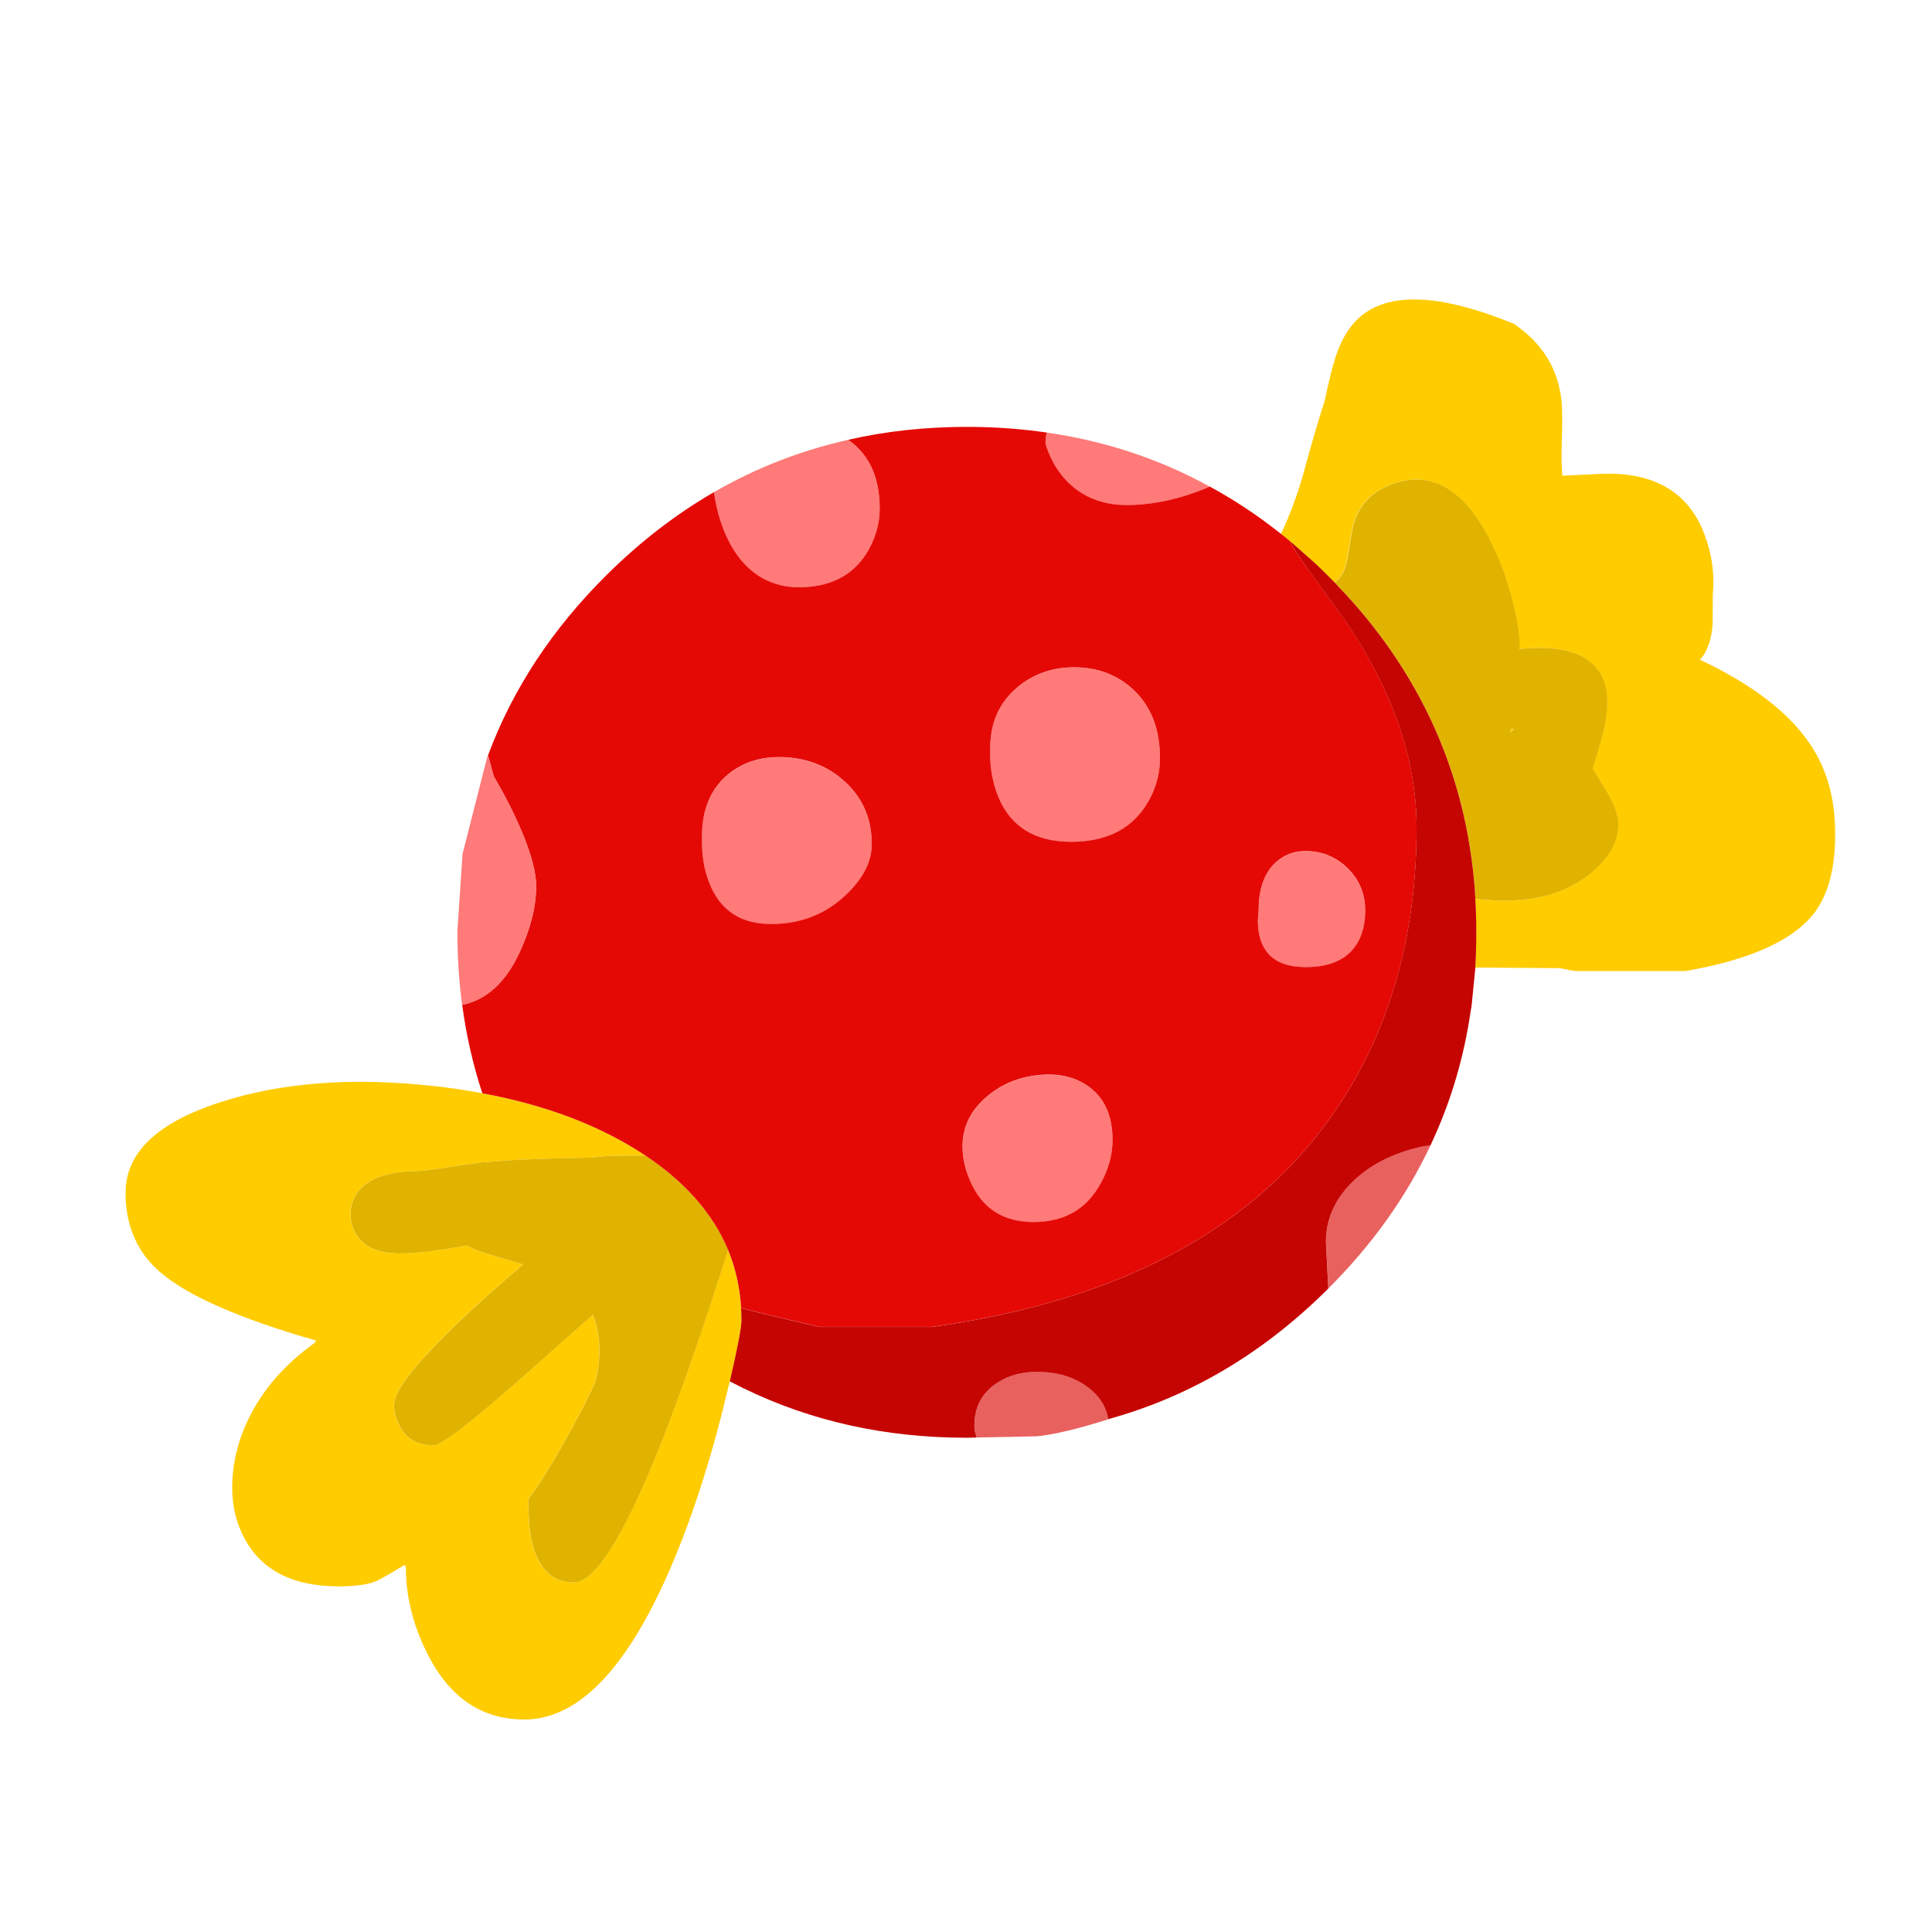
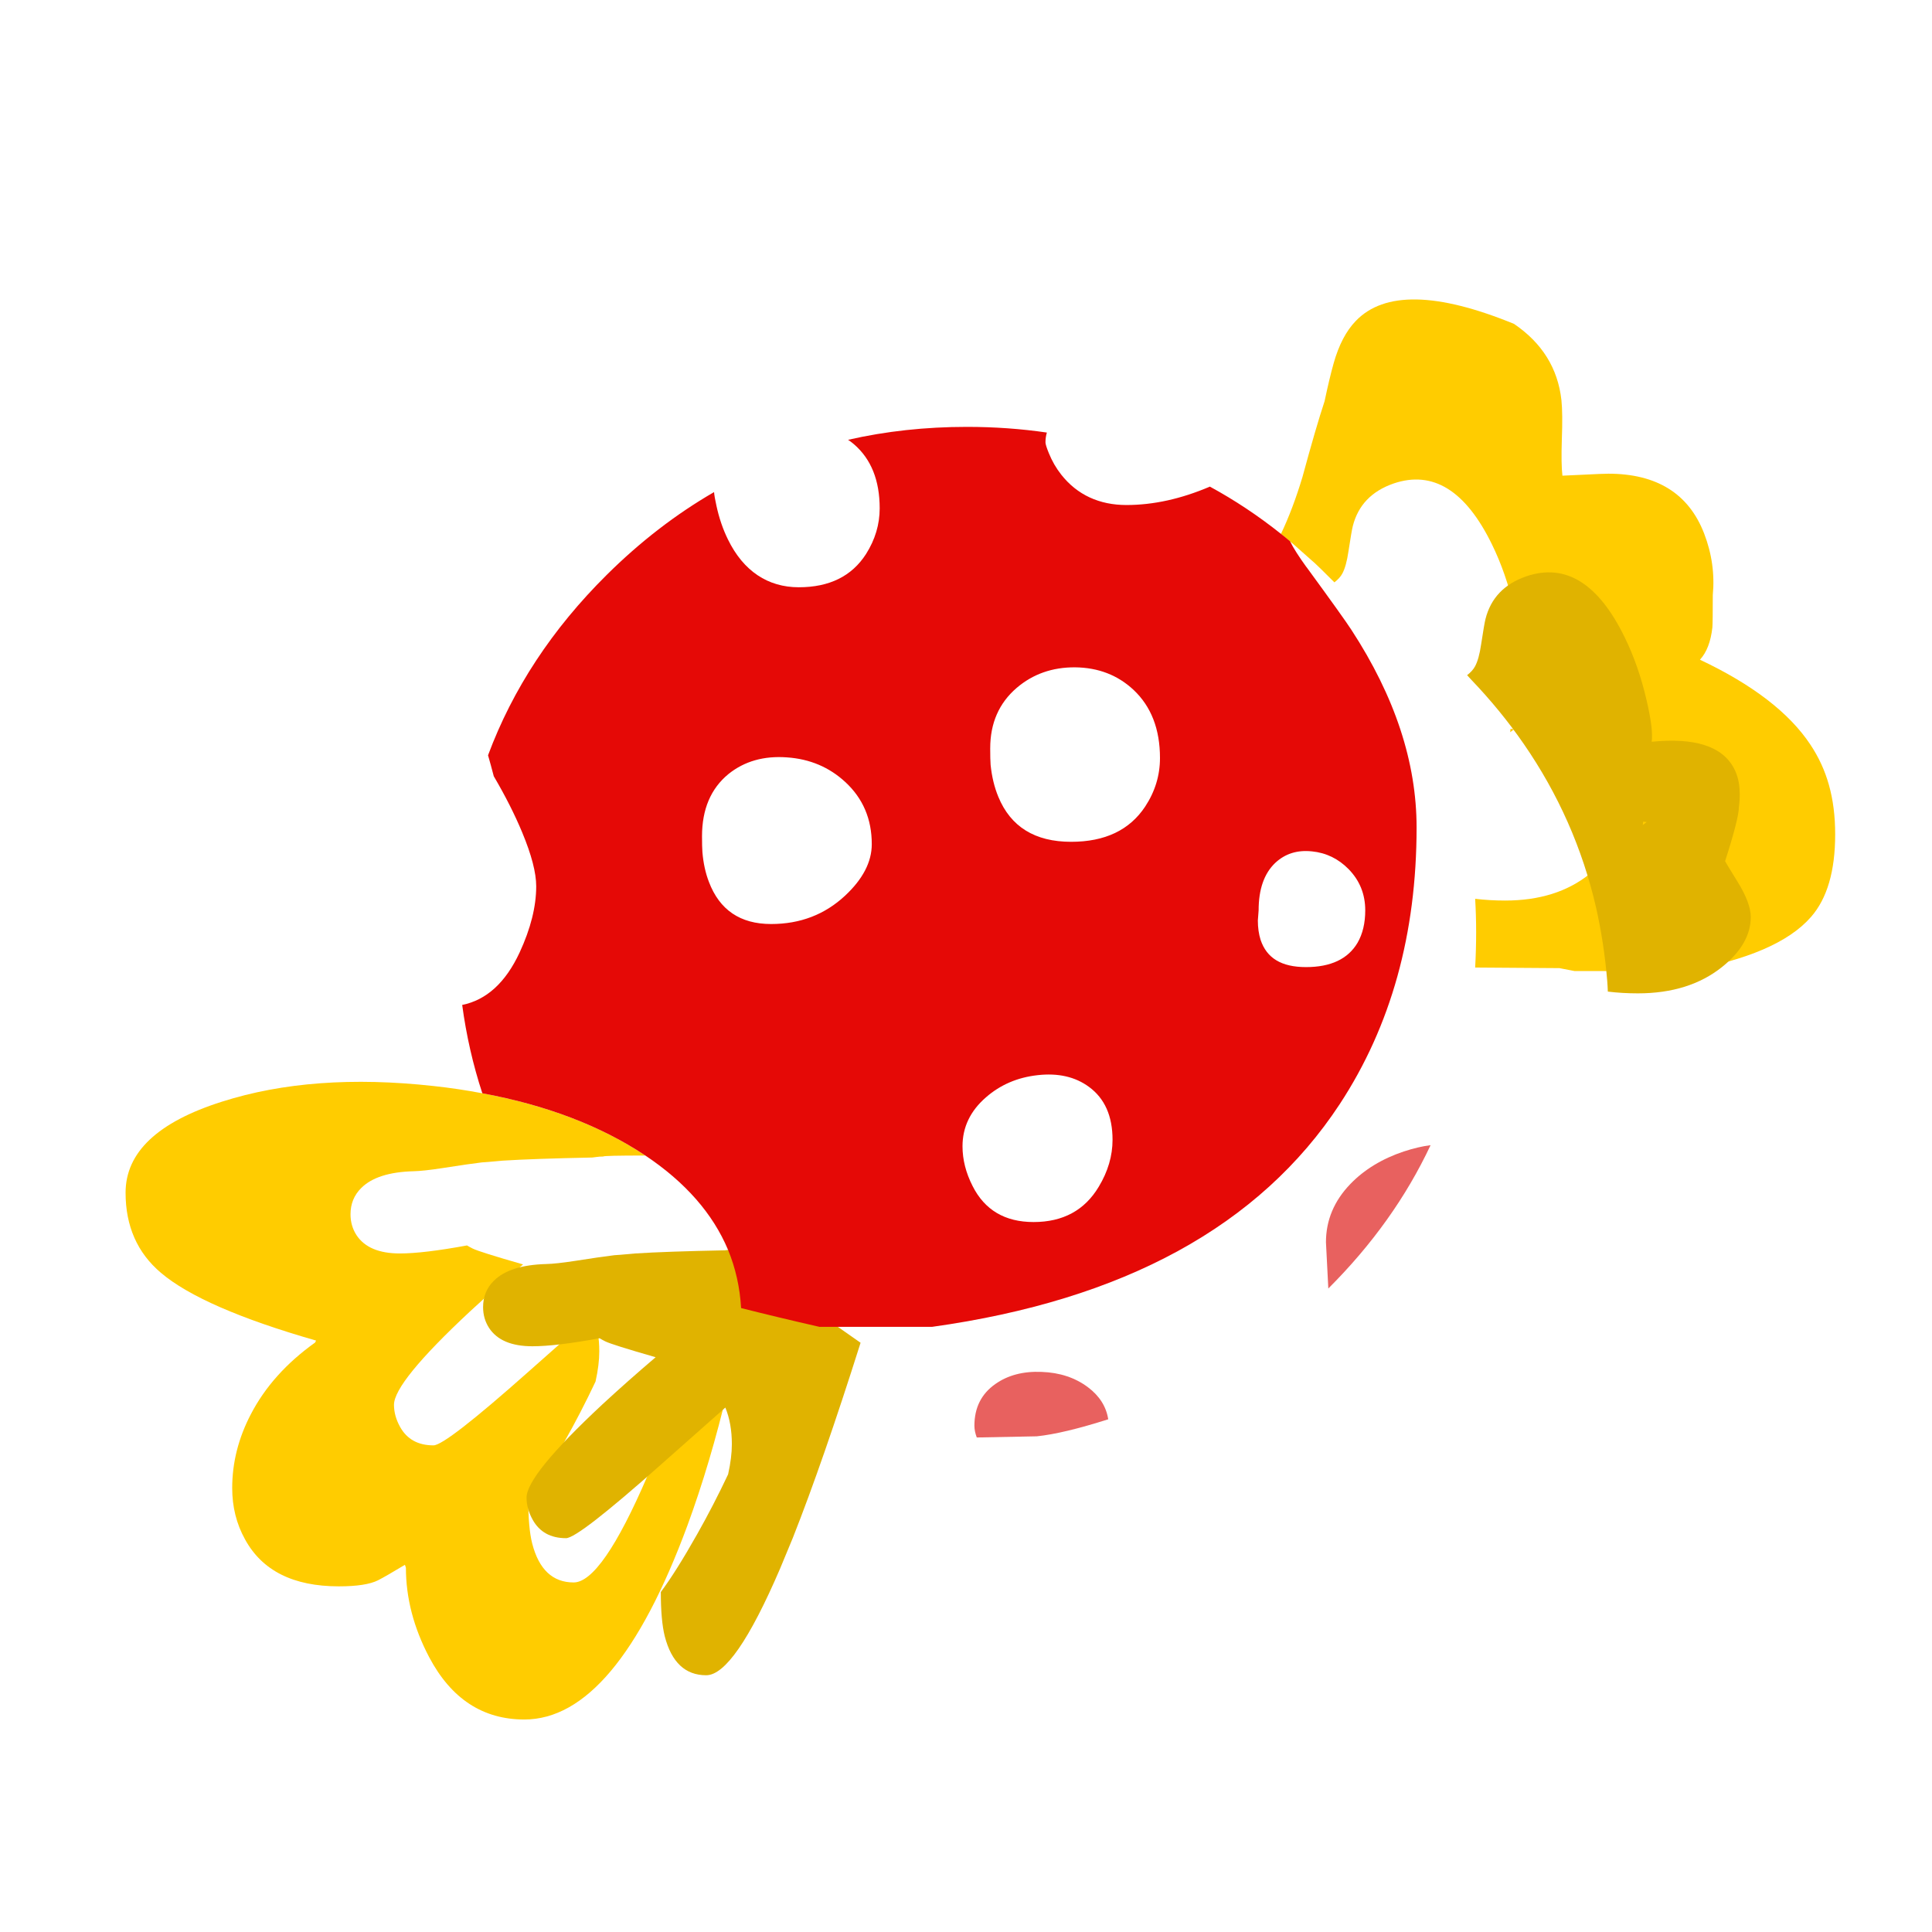
<svg xmlns="http://www.w3.org/2000/svg" fill="none" height="200" viewBox="0 0 200 200" width="200">
  <clipPath id="a">
    <path d="m13 31h177v147h-177z" />
  </clipPath>
  <path d="m0 0h200v200h-200z" fill="#fff" />
  <g clip-path="url(#a)">
    <path d="m114.721 146.924v-.019c-.21-1.31-.913-2.412-2.104-3.305-1.32-.986-2.914-1.513-4.781-1.581-1.906-.08-3.507.339-4.801 1.256-1.445 1.015-2.165 2.453-2.165 4.317 0 .368.081.775.244 1.216l6.212-.121c1.838-.189 4.305-.778 7.398-1.763m30.611-27.73c-2.263.758-4.115 1.886-5.558 3.385-1.676 1.743-2.514 3.75-2.514 6.021 0 .054.081 1.649.245 4.785 4.542-4.533 8.071-9.479 10.585-14.837-.864.109-1.782.327-2.758.649z" fill="#e8615f" />
    <path d="m61.653 119.782c.273-.041.537-.06.798-.06 0-.068 1.45-.102 4.352-.102-4.618-3.068-10.244-5.215-16.878-6.445-1.621-.31-3.305-.562-5.047-.751-8.338-.92-15.64-.378-21.905 1.622-6.649 2.107-9.973 5.25-9.973 9.426 0 3.46 1.22 6.223 3.659 8.29 2.848 2.419 8.201 4.758 16.062 7.014l-.102.204c-2.97 2.121-5.191 4.6-6.661 7.44-1.281 2.46-1.921 5-1.921 7.622 0 1.947.442 3.717 1.328 5.312 1.772 3.244 5.006 4.864 9.707 4.864 1.879 0 3.236-.21 4.066-.629.532-.271 1.457-.804 2.78-1.601l.102.305c0 3.121.803 6.211 2.411 9.264 2.275 4.297 5.558 6.445 9.848 6.445 6.307 0 11.933-6.69 16.877-20.067 1.594-4.338 2.99-9.048 4.188-14.127.068-.284.137-.555.205-.811.803-3.472 1.206-5.589 1.206-6.344 0-.419-.015-.83-.042-1.237-.122-2.136-.571-4.143-1.35-6.022-2.587 8.189-4.925 14.92-7.01 20.191-.464 1.135-.905 2.203-1.328 3.203-3.161 7.351-5.709 11.026-7.642 11.026-2.165 0-3.598-1.344-4.291-4.034-.273-1.082-.408-2.607-.408-4.581 1.05-1.404 2.301-3.399 3.759-5.98 1.13-2 2.199-4.068 3.207-6.203.259-1.162.388-2.203.388-3.121 0-1.433-.225-2.697-.674-3.792-1.73 1.528-3.951 3.494-6.661 5.898-5.721 5.082-8.999 7.622-9.829 7.622-1.594 0-2.746-.634-3.454-1.905-.422-.758-.635-1.521-.635-2.291 0-1.554 2.616-4.769 7.847-9.648 1.772-1.634 3.61-3.264 5.516-4.886-3.012-.864-4.747-1.412-5.211-1.642-.217-.109-.415-.215-.593-.324-3.012.554-5.326.83-6.949.83-2.165 0-3.663-.634-4.496-1.905-.408-.634-.613-1.351-.613-2.148 0-1.082.368-1.985 1.103-2.716 1.091-1.095 2.902-1.676 5.435-1.743.666-.015 1.662-.121 2.982-.325 1.799-.283 3.153-.479 4.066-.588.137 0 .859-.061 2.165-.182 2.111-.135 5.204-.242 9.277-.324l.327-.041m94.731-44.332-.041.344.407-.305c-.122-.015-.244-.027-.368-.041m10.114-26.413c-.381 0-1.232.034-2.555.102-1.335.068-2.065.102-2.187.102-.095-.77-.115-2.019-.061-3.75.068-1.784.054-3.143-.042-4.075-.368-3.283-2.001-5.912-4.903-7.886-7.984-3.271-13.446-3.373-16.387-.305-.993 1.027-1.757 2.487-2.289 4.378-.286 1.014-.601 2.324-.94 3.932-.6 1.811-1.362 4.426-2.289 7.845-.667 2.215-1.411 4.181-2.229 5.898.313.242.62.494.92.751.11.08.225.177.347.283l2.267 2.007c.205.203.415.404.635.608.095.095.19.189.286.283.109.109.212.211.307.305.259.257.517.513.776.77.381-.298.654-.6.818-.913.273-.501.483-1.264.634-2.29.218-1.433.369-2.305.449-2.615.545-2.162 1.955-3.634 4.23-4.419 4.059-1.378 7.452.724 10.176 6.305.966 1.973 1.723 4.143 2.267 6.506.476 2.041.654 3.479.532 4.317 4.454-.446 7.288.46 8.501 2.717.395.729.6 1.574.613 2.535.014.501-.015.993-.081 1.479 0 .784-.476 2.663-1.43 5.634 0 .027.442.758 1.328 2.189.886 1.445 1.327 2.642 1.327 3.588 0 1.864-.988 3.588-2.963 5.169-2.274 1.823-5.184 2.736-8.725 2.736-1.077 0-2.111-.06-3.107-.181.068 1.135.102 2.29.102 3.467s-.034 2.445-.102 3.649l8.725.061 1.575.305h11.442c6.402-1.109 10.748-2.981 13.035-5.615 1.663-1.905 2.492-4.75 2.492-8.535s-.859-6.736-2.575-9.305c-2.179-3.283-5.987-6.21-11.422-8.777.695-.758 1.123-1.872 1.286-3.344.027-.339.042-1.453.042-3.344.205-2.177-.096-4.305-.899-6.385-1.593-4.121-4.903-6.184-9.931-6.184z" fill="#fc0" />
-     <path d="m75.365 129.392c-1.567-3.743-4.42-6.999-8.562-9.769-2.902 0-4.352.034-4.352.101-.259 0-.525.02-.798.061l-.327.041c-4.074.08-7.166.189-9.277.325-1.308.121-2.031.181-2.165.181-.913.109-2.267.305-4.066.588-1.32.204-2.316.31-2.983.325-2.533.068-4.344.649-5.435 1.743-.735.729-1.103 1.634-1.103 2.717 0 .796.205 1.513.613 2.147.83 1.271 2.328 1.906 4.496 1.906 1.621 0 3.937-.276 6.949-.831.178.109.373.216.593.325.464.23 2.199.777 5.211 1.641-1.906 1.623-3.747 3.25-5.516 4.886-5.231 4.879-7.847 8.094-7.847 9.649 0 .77.212 1.532.635 2.29.708 1.271 1.86 1.906 3.454 1.906.83 0 4.108-2.54 9.829-7.622 2.712-2.404 4.93-4.373 6.661-5.898.449 1.094.674 2.358.674 3.791 0 .92-.129 1.959-.388 3.121-1.008 2.136-2.077 4.203-3.207 6.203-1.457 2.581-2.712 4.574-3.759 5.981 0 1.973.137 3.501.408 4.581.696 2.689 2.126 4.033 4.291 4.033 1.935 0 4.481-3.675 7.642-11.026.422-1 .864-2.068 1.328-3.203 2.084-5.271 4.42-11.999 7.01-20.19m81.895-62.215c.122-.838-.054-2.276-.532-4.317-.544-2.365-1.301-4.535-2.267-6.506-2.724-5.581-6.117-7.682-10.176-6.305-2.274.784-3.685 2.257-4.229 4.419-.081.31-.232 1.181-.45 2.615-.148 1.026-.361 1.792-.634 2.29-.164.31-.437.615-.818.913.137.148.274.298.408.446 2.043 2.135 3.861 4.358 5.455 6.668 3.583 5.189 6.075 10.825 7.478 16.905.559 2.472.947 5.021 1.164 7.641.027.366.049.729.061 1.094.994.121 2.031.182 3.107.182 3.542 0 6.451-.913 8.726-2.736 1.974-1.581 2.963-3.305 2.963-5.169 0-.947-.442-2.143-1.328-3.588-.886-1.433-1.328-2.162-1.328-2.189.955-2.973 1.431-4.852 1.431-5.634.068-.487.095-.981.08-1.479-.014-.959-.217-1.804-.612-2.535-1.213-2.256-4.047-3.162-8.501-2.716m-.92 8.615.041-.344c.122.015.244.027.369.041l-.408.305z" fill="#e0b300" />
-     <path d="m54.053 86.174c-.764-1.838-1.743-3.777-2.943-5.818-.217-.838-.415-1.562-.593-2.169-.027.08-.061.17-.102.264l-2.534 9.954-.532 7.966v.143c0 2.566.164 5.074.491 7.521 2.521-.514 4.503-2.325 5.946-5.433 1.145-2.472 1.716-4.758 1.716-6.852 0-1.392-.483-3.249-1.45-5.574m34.331-40.197c-.19-.162-.388-.31-.593-.446-4.918 1.109-9.543 2.913-13.875 5.411.027.325.11.792.244 1.399.273 1.271.666 2.433 1.186 3.486 1.609 3.31 4.052 4.966 7.337 4.966s5.497-1.148 6.968-3.445c.94-1.487 1.411-3.06 1.411-4.724 0-2.905-.893-5.121-2.678-6.649zm28.22 6.305c2.792 0 5.674-.634 8.642-1.905-5.162-2.838-10.734-4.697-16.714-5.574-.053-.015-.11-.019-.163-.019-.095.325-.144.661-.144 1.014 0 .177.115.547.346 1.114.327.811.757 1.554 1.287 2.23 1.647 2.094 3.895 3.143 6.743 3.143m-1.43 65.718c0-2.46-.81-4.283-2.431-5.472-1.43-1.053-3.207-1.46-5.333-1.215-2.07.23-3.849.992-5.333 2.29-1.62 1.404-2.431 3.094-2.431 5.068 0 1.377.347 2.75 1.042 4.116 1.253 2.486 3.359 3.728 6.315 3.728 3.038 0 5.286-1.215 6.743-3.648.955-1.581 1.43-3.204 1.43-4.865m24.439-28.013c-1.061-1.082-2.328-1.695-3.8-1.845-1.513-.162-2.78.237-3.8 1.196-1.145 1.094-1.716 2.729-1.716 4.905 0 .053-.027.404-.08 1.053 0 .743.095 1.411.285 2.007.627 1.879 2.194 2.818 4.701 2.818s4.34-.837 5.333-2.513c.532-.92.798-2.041.798-3.365 0-1.663-.571-3.082-1.716-4.256m-49.368-2.595c0-2.595-.913-4.736-2.739-6.426-1.662-1.54-3.678-2.392-6.048-2.554-2.385-.177-4.401.4-6.048 1.724-1.826 1.501-2.739 3.649-2.739 6.445 0 .743.015 1.29.042 1.642.095 1.135.32 2.162.674 3.082 1.103 2.905 3.249 4.358 6.436 4.358 3.012 0 5.565-.981 7.664-2.939 1.838-1.717 2.758-3.494 2.758-5.332zm14.998-16.176c-1.826 1.567-2.738 3.649-2.738 6.244 0 .784.014 1.358.041 1.724.122 1.215.388 2.317.798 3.305 1.282 3.109 3.793 4.663 7.54 4.663 3.5 0 6.055-1.215 7.663-3.649 1.023-1.554 1.533-3.23 1.533-5.026 0-2.988-.913-5.339-2.738-7.055-1.636-1.528-3.652-2.305-6.048-2.332-2.358-.015-4.374.695-6.048 2.128z" fill="#ff7a78" />
+     <path d="m75.365 129.392l-.327.041c-4.074.08-7.166.189-9.277.325-1.308.121-2.031.181-2.165.181-.913.109-2.267.305-4.066.588-1.32.204-2.316.31-2.983.325-2.533.068-4.344.649-5.435 1.743-.735.729-1.103 1.634-1.103 2.717 0 .796.205 1.513.613 2.147.83 1.271 2.328 1.906 4.496 1.906 1.621 0 3.937-.276 6.949-.831.178.109.373.216.593.325.464.23 2.199.777 5.211 1.641-1.906 1.623-3.747 3.25-5.516 4.886-5.231 4.879-7.847 8.094-7.847 9.649 0 .77.212 1.532.635 2.29.708 1.271 1.86 1.906 3.454 1.906.83 0 4.108-2.54 9.829-7.622 2.712-2.404 4.93-4.373 6.661-5.898.449 1.094.674 2.358.674 3.791 0 .92-.129 1.959-.388 3.121-1.008 2.136-2.077 4.203-3.207 6.203-1.457 2.581-2.712 4.574-3.759 5.981 0 1.973.137 3.501.408 4.581.696 2.689 2.126 4.033 4.291 4.033 1.935 0 4.481-3.675 7.642-11.026.422-1 .864-2.068 1.328-3.203 2.084-5.271 4.42-11.999 7.01-20.19m81.895-62.215c.122-.838-.054-2.276-.532-4.317-.544-2.365-1.301-4.535-2.267-6.506-2.724-5.581-6.117-7.682-10.176-6.305-2.274.784-3.685 2.257-4.229 4.419-.081.31-.232 1.181-.45 2.615-.148 1.026-.361 1.792-.634 2.29-.164.31-.437.615-.818.913.137.148.274.298.408.446 2.043 2.135 3.861 4.358 5.455 6.668 3.583 5.189 6.075 10.825 7.478 16.905.559 2.472.947 5.021 1.164 7.641.027.366.049.729.061 1.094.994.121 2.031.182 3.107.182 3.542 0 6.451-.913 8.726-2.736 1.974-1.581 2.963-3.305 2.963-5.169 0-.947-.442-2.143-1.328-3.588-.886-1.433-1.328-2.162-1.328-2.189.955-2.973 1.431-4.852 1.431-5.634.068-.487.095-.981.08-1.479-.014-.959-.217-1.804-.612-2.535-1.213-2.256-4.047-3.162-8.501-2.716m-.92 8.615.041-.344c.122.015.244.027.369.041l-.408.305z" fill="#e0b300" />
    <path d="m135.258 58.727c-.803-1.109-1.377-2.007-1.716-2.697-.3-.257-.605-.506-.92-.751-2.358-1.879-4.816-3.513-7.376-4.905-2.97 1.271-5.851 1.905-8.643 1.905s-5.093-1.048-6.743-3.143c-.532-.675-.96-1.419-1.287-2.23-.231-.567-.346-.939-.346-1.114 0-.351.049-.69.144-1.014-2.685-.392-5.443-.588-8.277-.588-4.29 0-8.391.445-12.301 1.339.205.136.403.283.593.446 1.784 1.528 2.678 3.743 2.678 6.649 0 1.663-.471 3.237-1.411 4.724-1.472 2.298-3.793 3.445-6.968 3.445-3.175 0-5.728-1.656-7.337-4.966-.517-1.053-.913-2.215-1.186-3.486-.137-.608-.217-1.075-.244-1.399-3.951 2.283-7.657 5.143-11.115 8.573-5.64 5.595-9.733 11.818-12.282 18.67.178.608.373 1.332.593 2.169 1.198 2.041 2.179 3.98 2.943 5.818.967 2.324 1.45 4.181 1.45 5.574 0 2.094-.571 4.378-1.716 6.852-1.445 3.109-3.427 4.92-5.946 5.433.422 3.148 1.118 6.196 2.084 9.143 6.634 1.23 12.26 3.377 16.877 6.445 4.142 2.77 6.995 6.026 8.562 9.769.776 1.879 1.225 3.886 1.35 6.022 2.453.622 5.157 1.271 8.113 1.946h11.647c19.862-2.769 33.933-10.459 42.217-23.069 5.298-8.082 7.949-17.621 7.949-28.623 0-6.743-2.248-13.561-6.744-20.454-.505-.784-2.05-2.947-4.637-6.486m-32.757 18.73c0-2.595.913-4.675 2.739-6.244 1.676-1.433 3.693-2.143 6.048-2.128 2.397.027 4.413.804 6.048 2.332 1.825 1.717 2.738 4.068 2.738 7.055 0 1.796-.51 3.472-1.532 5.026-1.609 2.433-4.162 3.649-7.664 3.649-3.747 0-6.261-1.554-7.54-4.663-.407-.985-.673-2.087-.798-3.305-.027-.366-.041-.939-.041-1.724m-14.998 3.506c1.826 1.69 2.738 3.83 2.738 6.426 0 1.838-.92 3.615-2.758 5.332-2.099 1.959-4.652 2.939-7.664 2.939-3.188 0-5.333-1.453-6.436-4.358-.354-.92-.579-1.947-.674-3.082-.027-.351-.041-.898-.041-1.642 0-2.796.913-4.947 2.738-6.445 1.647-1.324 3.663-1.898 6.048-1.724 2.37.162 4.386 1.014 6.048 2.554zm48.306 7.176c1.472.148 2.739.763 3.8 1.845 1.145 1.177 1.716 2.596 1.716 4.256 0 1.324-.266 2.445-.798 3.365-.993 1.675-2.773 2.514-5.333 2.514s-4.073-.94-4.701-2.818c-.19-.596-.285-1.264-.285-2.007.053-.649.08-1.0.08-1.053 0-2.177.571-3.811 1.716-4.905 1.023-.959 2.289-1.358 3.8-1.196m-23.069 24.386c1.62 1.189 2.431 3.014 2.431 5.472 0 1.663-.476 3.283-1.431 4.864-1.457 2.433-3.705 3.649-6.743 3.649-2.956 0-5.062-1.242-6.314-3.729-.696-1.366-1.043-2.736-1.043-4.116 0-1.973.811-3.663 2.431-5.068 1.484-1.297 3.264-2.06 5.333-2.29 2.126-.242 3.903.162 5.333 1.215z" fill="#e50906" />
-     <path d="m152.728 93.045c-.015-.366-.034-.729-.061-1.094-.217-2.622-.605-5.169-1.164-7.641-1.404-6.082-3.896-11.716-7.479-16.905-1.593-2.31-3.412-4.535-5.455-6.668-.136-.148-.273-.298-.407-.446-.259-.257-.518-.513-.776-.77-.096-.094-.198-.196-.308-.305-.095-.095-.19-.189-.286-.283-.217-.203-.429-.404-.634-.608l-2.268-2.007c-.122-.109-.239-.203-.346-.283.342.69.913 1.588 1.716 2.697 2.587 3.54 4.134 5.702 4.637 6.486 4.496 6.893 6.744 13.709 6.744 20.454 0 10.999-2.651 20.541-7.95 28.623-8.283 12.61-22.354 20.297-42.217 23.069h-11.647c-2.956-.675-5.66-1.324-8.113-1.946.027.404.042.818.042 1.237 0 .758-.403 2.871-1.206 6.343l1.123.567c.081.041.164.087.244.143h.042c6.988 3.418 14.698 5.128 23.13 5.128.342 0 .684-.008 1.023-.02-.164-.443-.244-.847-.244-1.215 0-1.864.722-3.305 2.165-4.317 1.293-.92 2.894-1.339 4.801-1.257 1.867.068 3.46.596 4.781 1.581 1.193.894 1.894 1.995 2.104 3.305 8.445-2.324 15.999-6.791 22.662-13.399.041-.041.08-.079.122-.121-.164-3.135-.244-4.731-.244-4.784 0-2.271.837-4.278 2.514-6.021 1.444-1.501 3.297-2.63 5.557-3.385.976-.322 1.897-.54 2.758-.649 2.087-4.421 3.485-9.123 4.188-14.108l.02-.02c.015-.162.034-.324.061-.486l.346-3.487c0-.094.008-.189.02-.283.068-1.204.103-2.419.103-3.649 0-1.23-.035-2.332-.103-3.467z" fill="#c50502" />
  </g>
</svg>